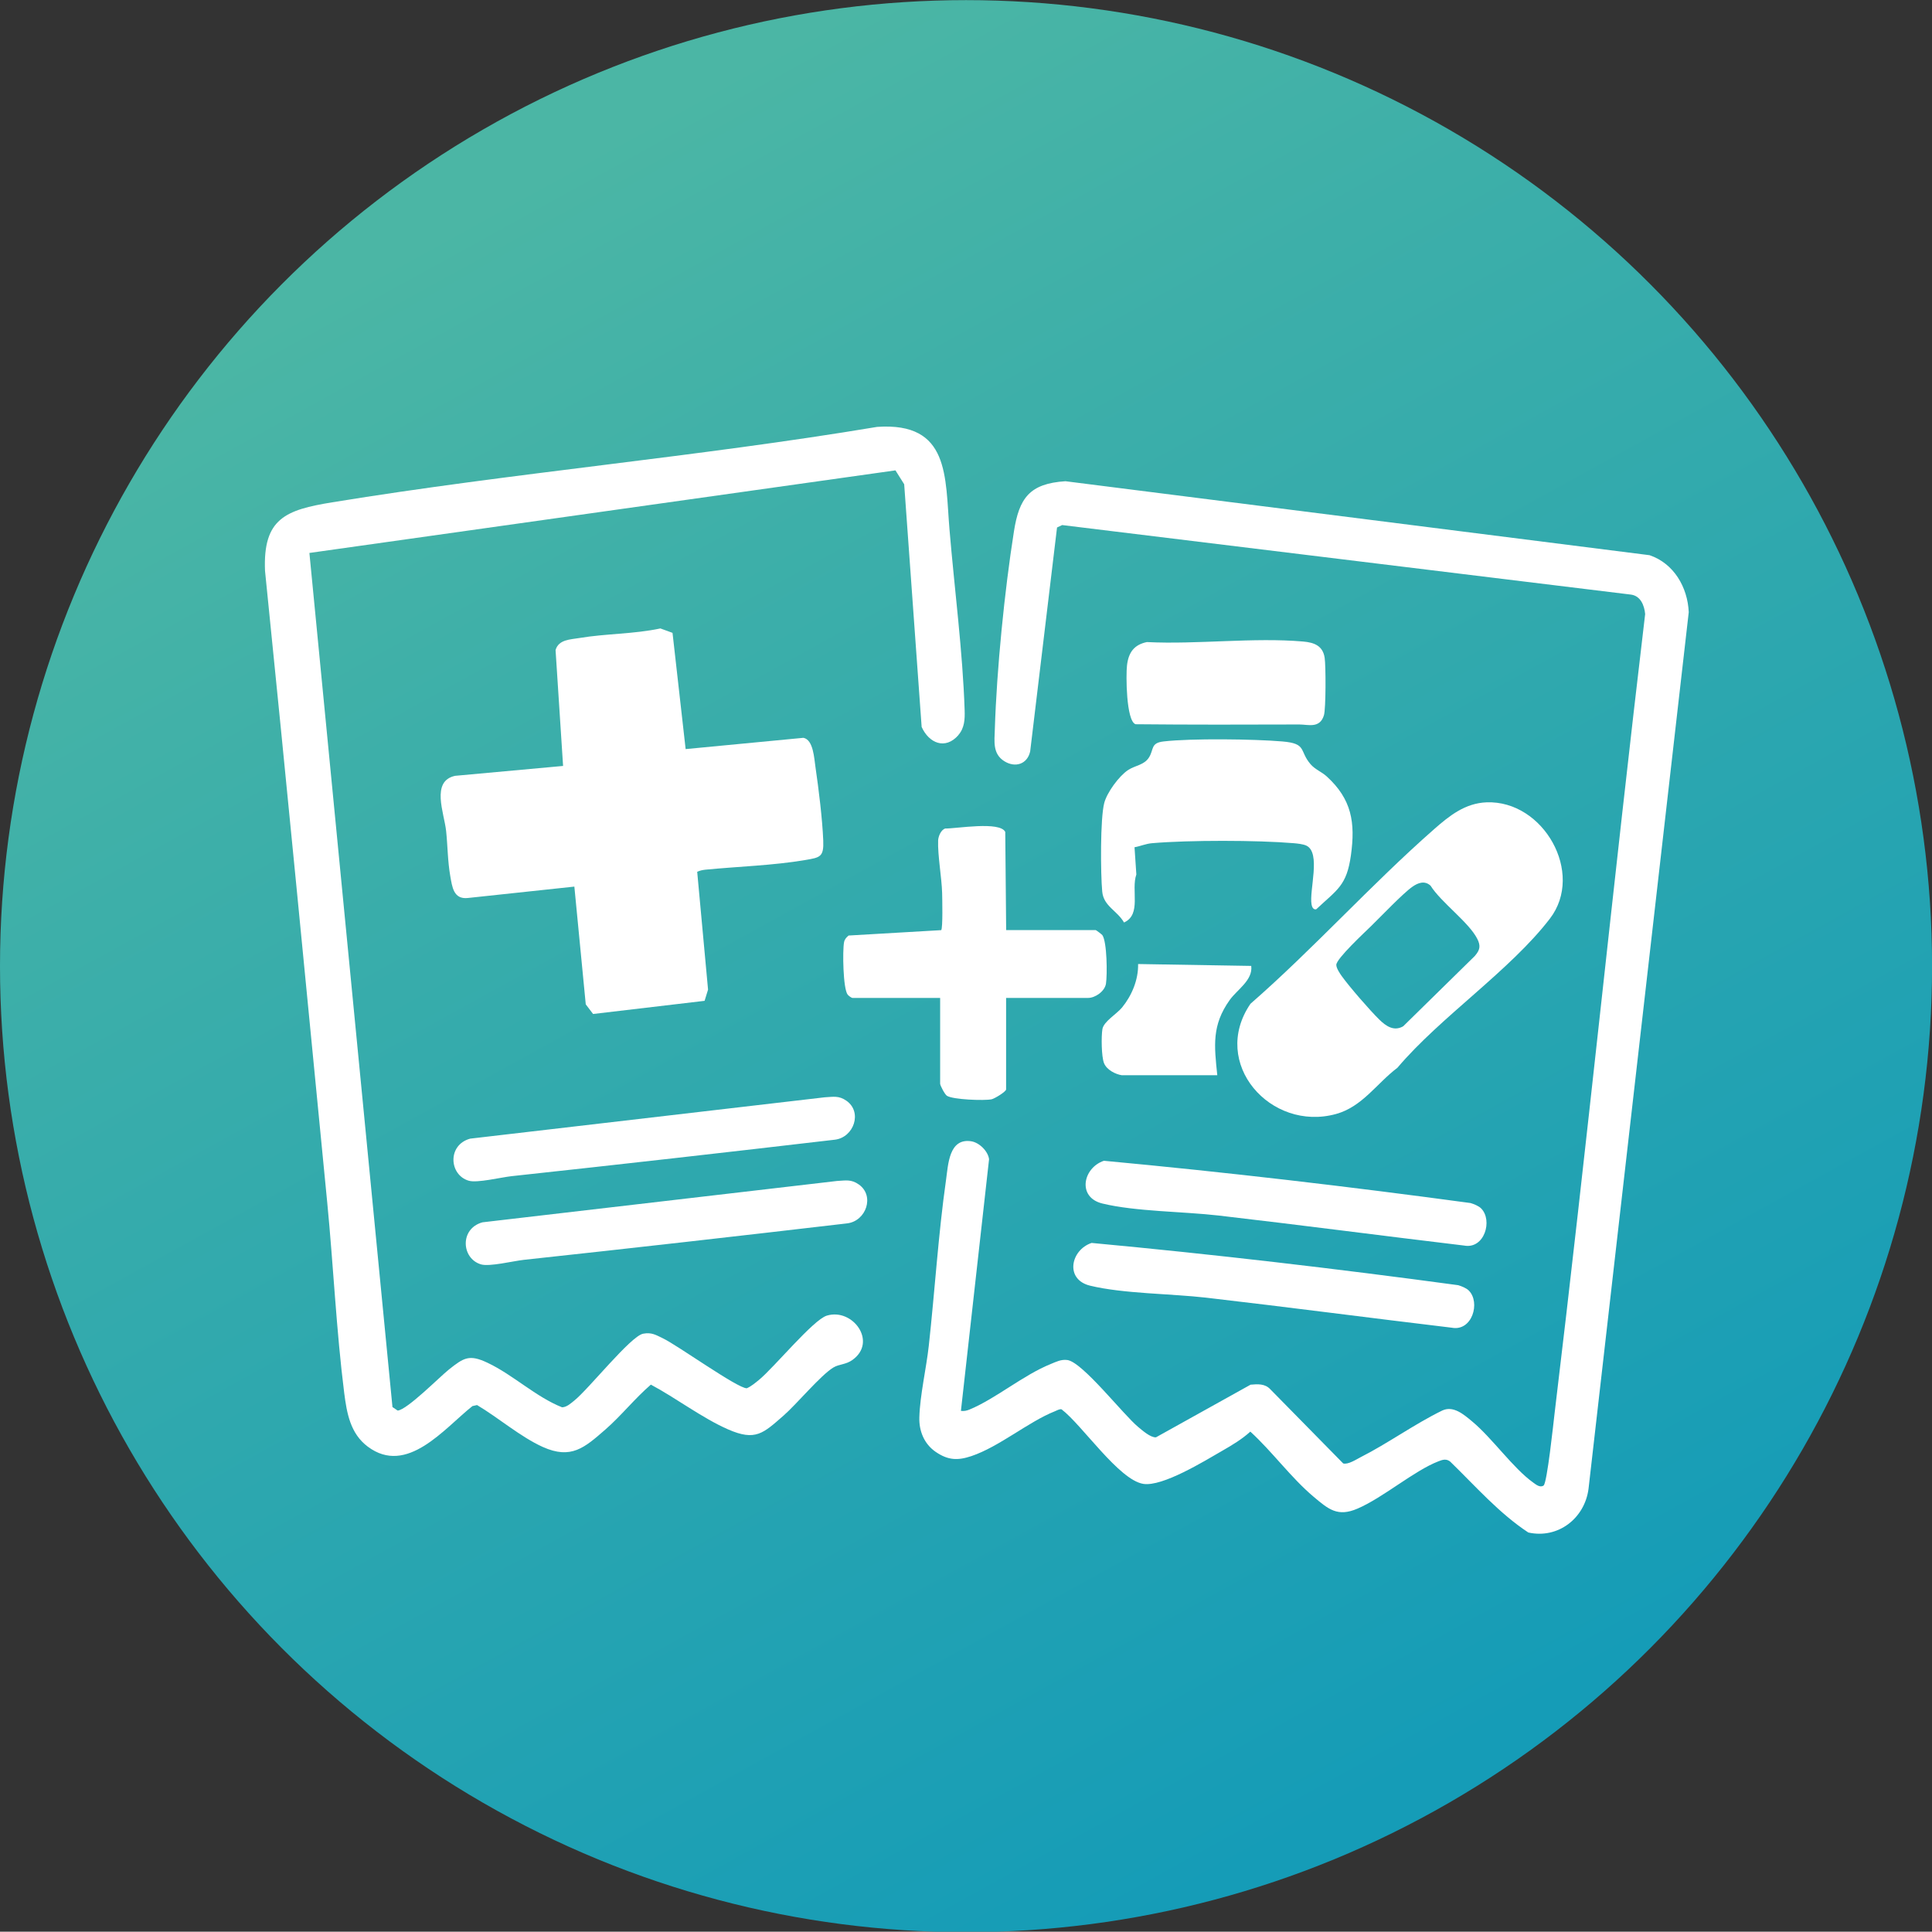
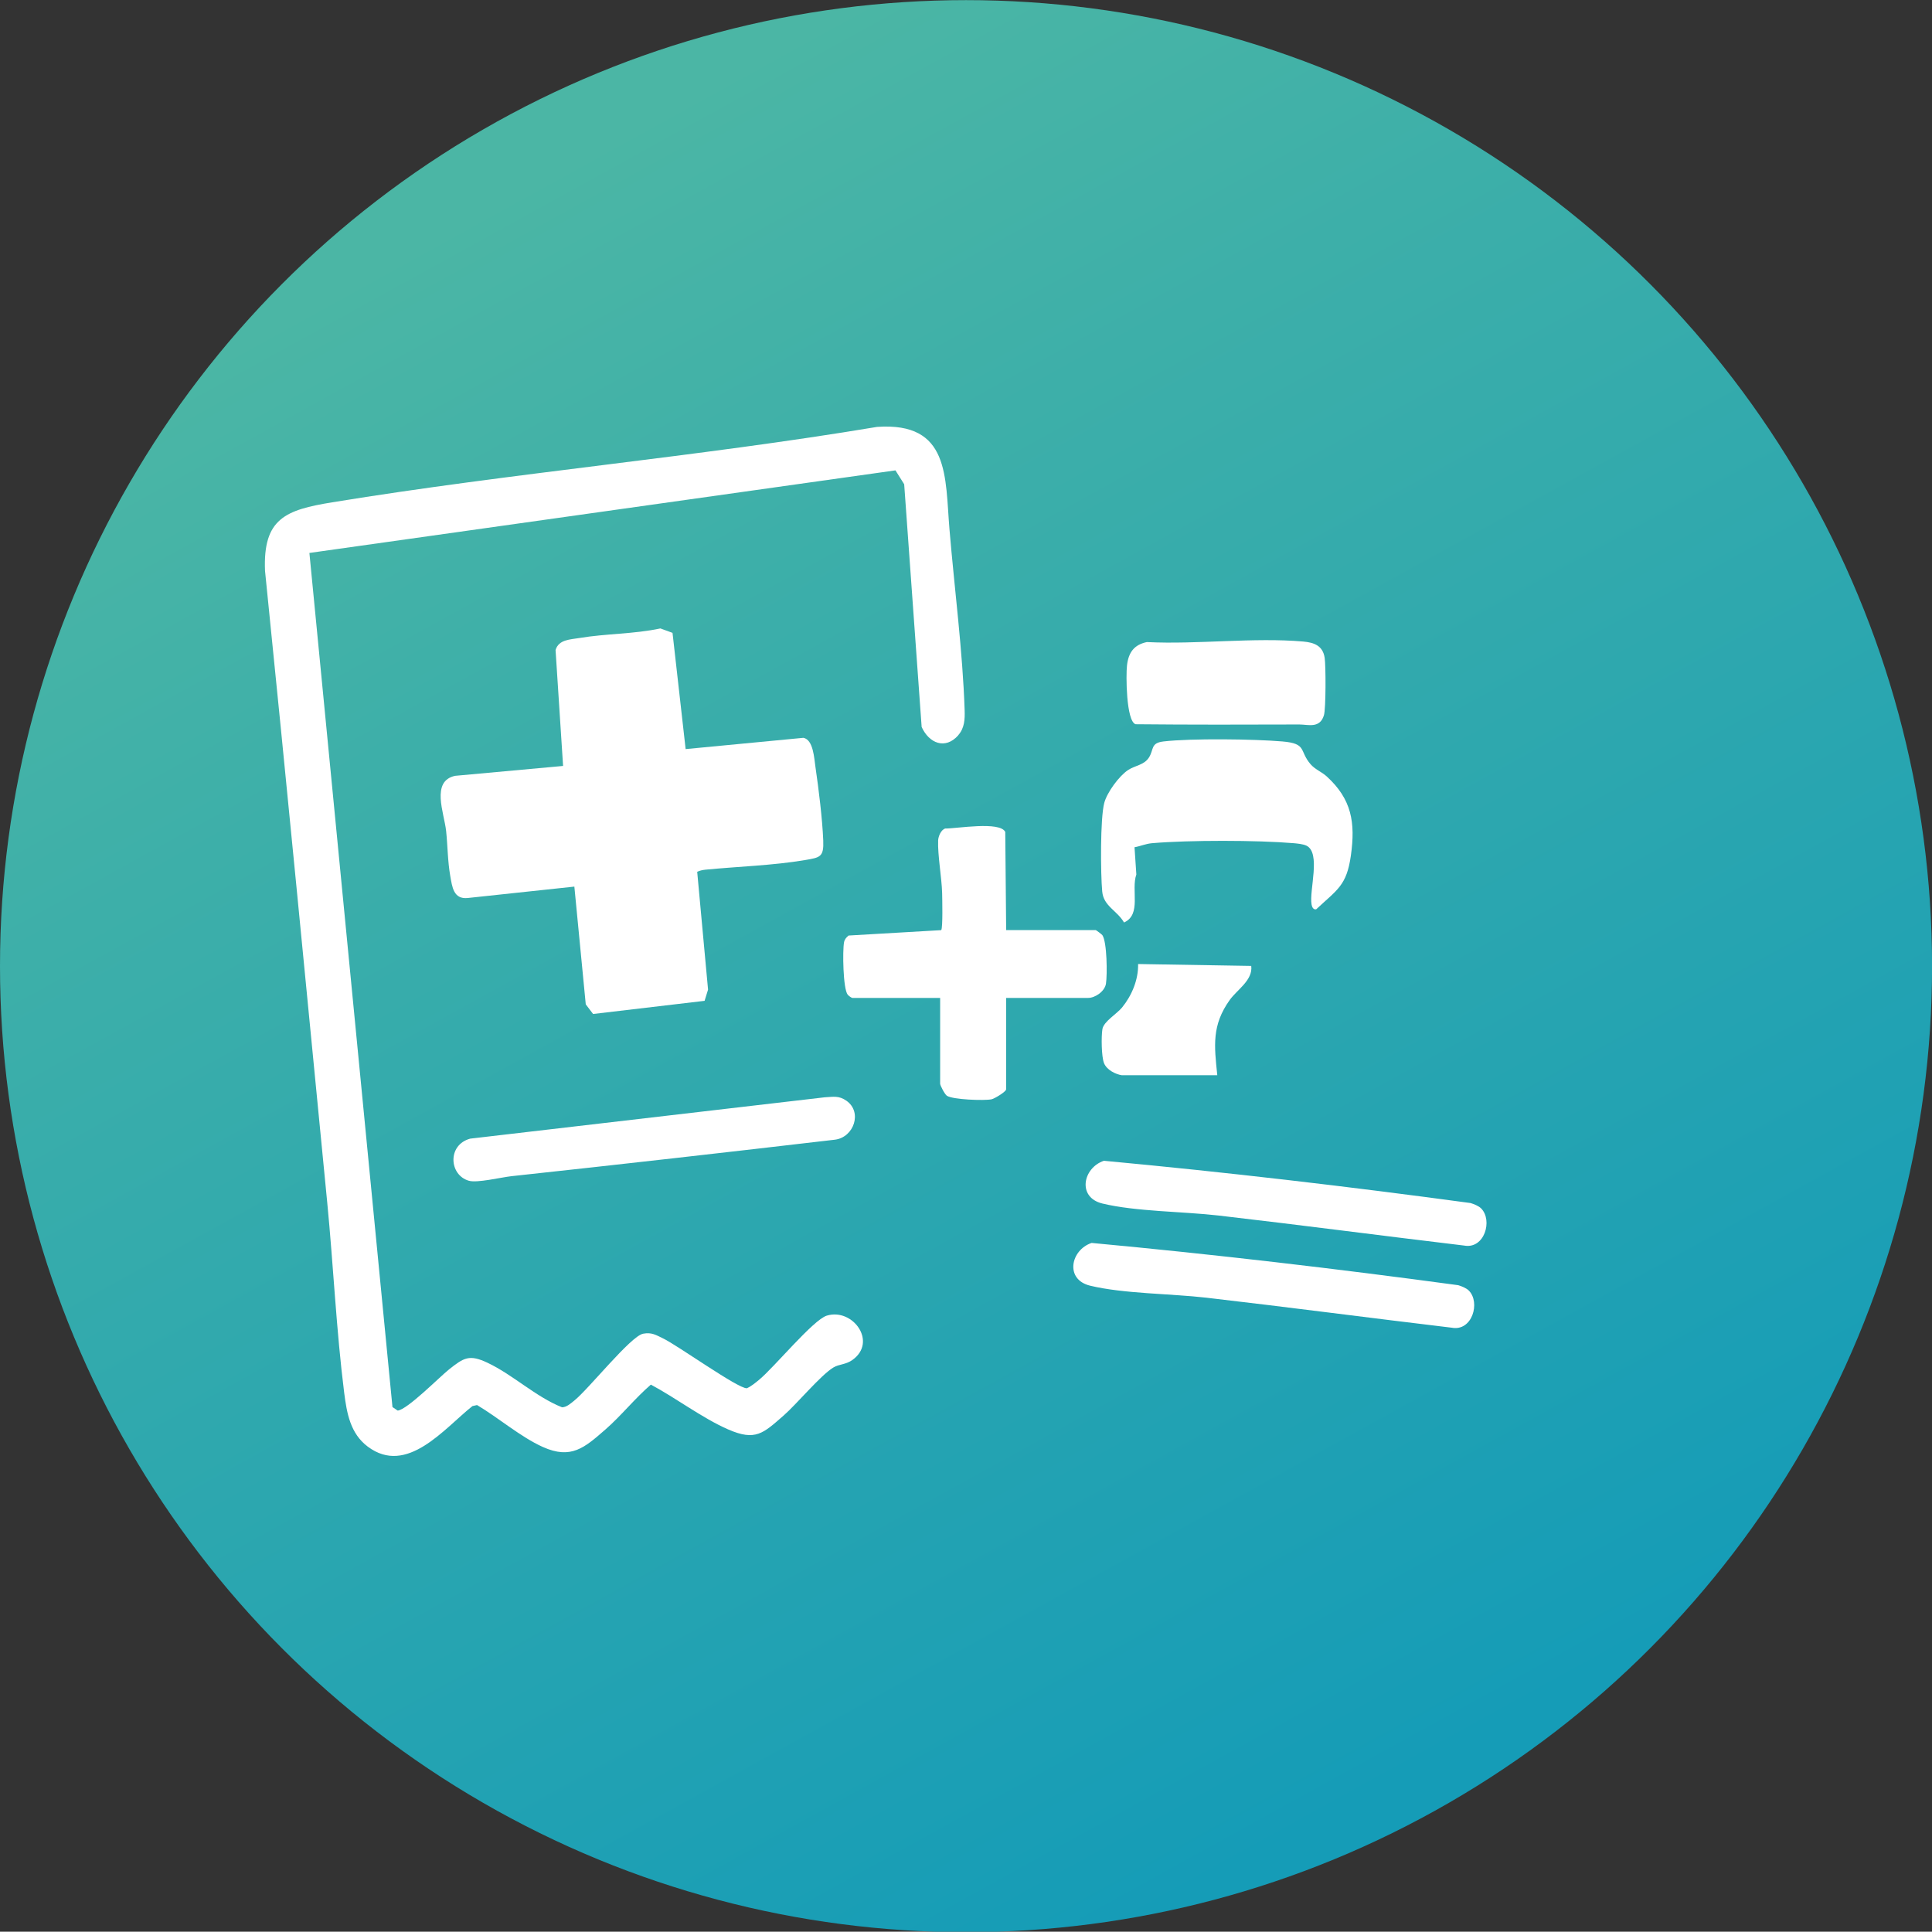
<svg xmlns="http://www.w3.org/2000/svg" id="_レイヤー_1" data-name="レイヤー 1" viewBox="0 0 318.65 318.6">
  <rect x="0" y="0" width="318.65" height="318.6" fill="#333333" stroke="none" />
  <defs>
    <style>
      .cls-1 {
        fill: #fff;
      }

      .cls-2 {
        fill: url(#_名称未設定グラデーション_24);
      }
    </style>
    <linearGradient id="_名称未設定グラデーション_24" data-name="名称未設定グラデーション 24" x1="87.59" y1="29.2" x2="233.01" y2="293.03" gradientUnits="userSpaceOnUse">
      <stop offset="0" stop-color="#4bb6a5" />
      <stop offset=".24" stop-color="#3dafa9" />
      <stop offset="1" stop-color="#159cb7" />
    </linearGradient>
  </defs>
  <circle class="cls-2" cx="159.33" cy="159.35" r="159.33" />
  <g>
-     <path class="cls-1" d="M158.48,232.7c.54.07.97-.03,1.47-.24,4.3-1.79,8.85-5.68,13.35-7.49.91-.37,1.69-.79,2.73-.66,2.5.32,9.23,9.01,11.69,11.04.71.59,2.04,1.77,2.94,1.71l15.6-8.68c1.17-.11,2.38-.18,3.24.74l12.04,12.25c.81.22,2.11-.64,2.89-1.04,4.48-2.27,8.89-5.47,13.45-7.69,1.83-.85,3.55.66,4.89,1.77,3.33,2.75,6.79,7.75,10.1,10.11.46.33,1.14.9,1.72.49s1.62-10.29,1.81-11.88c5.3-43.91,9.72-87.93,14.94-131.85-.13-1.42-.74-2.99-2.33-3.21l-93.82-11.47-.85.4-4.43,36.93c-.47,2.12-2.47,2.74-4.26,1.62-1.95-1.22-1.63-3.25-1.57-5.27.31-9.91,1.6-22.8,3.15-32.62.86-5.48,2.55-7.91,8.5-8.29l96.34,12.2c4.01,1.36,6.28,5.29,6.46,9.4l-16.53,144.59c-.63,4.84-5,8.29-9.93,7.2-4.83-3.18-8.74-7.67-12.88-11.69-.64-.52-1.27-.32-1.95-.05-4.01,1.55-9.1,5.98-13.34,7.8-3.28,1.41-4.77.13-7.27-1.98-3.72-3.14-6.8-7.43-10.41-10.72-1.38,1.26-3.01,2.23-4.61,3.15-2.95,1.7-9.87,5.97-13.04,5.47-4.03-.64-10.1-9.73-13.49-12.3-.36-.07-.78.2-1.11.33-4.35,1.73-9.17,5.85-13.76,7.39-2.25.75-3.83.7-5.87-.69-1.92-1.31-2.78-3.46-2.71-5.71.1-3.62,1.15-8.09,1.56-11.81.99-9,1.57-18.41,2.84-27.32.36-2.51.46-6.95,4.14-6.4,1.33.2,2.78,1.61,2.96,2.96l-4.64,41.49Z" />
    <path class="cls-1" d="M158.06,121.26c-2.16,2.45-4.84,1.32-6.05-1.36l-2.88-40.03-1.44-2.29-96.66,13.62,13.7,140.87.86.58c1.58-.14,6.88-5.52,8.46-6.78,2.45-1.95,3.36-2.53,6.37-1.1,4.24,2.01,7.93,5.61,12.28,7.34.76-.01,1.46-.66,2.02-1.11,2.4-1.93,9.31-10.65,11.36-11.03,1.41-.26,2.1.21,3.25.76,2.42,1.15,12.34,8.28,13.84,8.24.71-.3,1.42-.9,2.02-1.39,2.46-2.01,8.94-9.92,11.18-10.59,4.29-1.3,8.4,4.35,4.21,7.32-1.1.78-2.17.66-3.12,1.23-2.1,1.26-6.06,6.05-8.23,7.94-3.36,2.93-4.62,4.25-9.13,2.28-4.24-1.85-8.62-5.19-12.75-7.39-2.64,2.27-4.91,5.15-7.52,7.42-3.43,2.99-5.63,4.96-10.31,2.86-3.66-1.65-7.36-4.85-10.84-6.91l-.76.17c-4.66,3.7-10.79,11.53-17.26,6.69-2.89-2.16-3.46-5.53-3.89-8.86-1.3-10.28-1.79-21.05-2.8-31.41-3.39-34.73-6.73-69.47-10.26-104.18-.36-8.64,3.41-10.05,11.08-11.3,29.81-4.87,60.06-7.46,89.87-12.44,12.02-.84,11.21,8.24,11.94,16.9.81,9.71,2.19,20.2,2.5,29.84.05,1.49-.02,2.93-1.05,4.1Z" />
    <path class="cls-1" d="M113.08,123.55l19.43-1.86c1.65.32,1.77,3.4,1.99,4.85.53,3.61,1.13,8.49,1.28,12.09.11,2.73-.52,2.8-2.99,3.22-5.19.89-11.15,1.07-16.45,1.59-.47.05-.93.15-1.35.35l1.79,19.43-.57,1.85-18.39,2.17-1.21-1.59-1.88-19.42-17.58,1.88c-2.37.25-2.57-1.86-2.89-3.64-.43-2.45-.42-4.95-.68-7.41-.31-2.94-2.56-8.23,1.48-9.1l17.81-1.63-1.24-19.12c.51-1.74,2.43-1.73,3.93-1.98,4.4-.74,8.97-.64,13.36-1.58l2,.73,2.16,19.14Z" />
-     <path class="cls-1" d="M245.19,132.33c9.38-.35,16.2,11.67,10.44,19.18-6.57,8.57-18.03,16.19-25.15,24.6-3.4,2.56-5.78,6.42-10.11,7.62-10.8,2.99-20.83-8.36-14.13-18.17,10.47-9.14,19.86-19.64,30.29-28.8,2.54-2.23,5.11-4.29,8.66-4.43ZM243.27,157.64c.83-.97.97-1.63.38-2.8-1.39-2.74-5.95-5.98-7.71-8.77-.96-.87-2.04-.48-2.97.17-1.57,1.09-5.22,4.93-6.85,6.52-1.04,1.02-5.72,5.36-5.72,6.38,0,.54.58,1.41.91,1.87,1.26,1.75,4.65,5.66,6.2,7.17,1.09,1.06,2.39,1.97,3.92,1.09l11.85-11.63Z" />
    <path class="cls-1" d="M165.95,153.4h14.77c.07,0,1.03.73,1.1.84.77,1.13.82,6.53.59,8-.2,1.28-1.79,2.35-2.94,2.35h-13.53v15.08c0,.38-1.89,1.53-2.4,1.64-1.24.25-6.37.06-7.36-.58-.36-.23-1.12-1.71-1.12-1.99v-14.15h-14.46c-.16,0-.65-.36-.79-.54-.77-.99-.86-7.25-.6-8.63.09-.5.38-.81.75-1.12l15.28-.89c.28-.4.17-5.15.15-6.1-.07-2.58-.75-6.22-.66-8.69.03-.68.47-1.76,1.17-1.97,1.89.02,9.01-1.24,9.9.56l.15,16.18Z" />
    <path class="cls-1" d="M187.12,139.75l.3,4.48c-.91,2.57.9,6.59-2.03,7.92-1.15-1.99-3.38-2.68-3.6-5.12-.27-2.9-.34-12.07.34-14.61.46-1.73,2.43-4.42,3.92-5.41,1.2-.79,2.68-.81,3.48-2.12s.23-2.35,2.37-2.6c4.52-.53,14.97-.4,19.61,0,4.1.35,2.73,1.52,4.64,3.75.76.88,1.84,1.26,2.66,2.01,4.14,3.77,4.75,7.61,4,13.02-.7,5.01-2.23,5.63-5.72,8.9-.47.11-.7-.37-.77-.78-.42-2.35,1.6-8.55-.86-9.72-.53-.25-1.48-.35-2.09-.4-6.02-.51-17.33-.52-23.35,0-1.07.09-1.89.49-2.91.67Z" />
    <path class="cls-1" d="M244.29,199.31c1.94,1.95.56,6.77-2.83,6.12-13.49-1.61-26.98-3.39-40.48-4.95-5.83-.67-13.68-.65-19.16-1.98-4.2-1.02-3.21-5.89.25-7.05,20.18,1.88,40.39,4.25,60.47,6.97.56.17,1.35.48,1.75.89Z" />
    <path class="cls-1" d="M136.03,180.98c1.41-.07,2.31-.32,3.59.58,2.65,1.87,1.21,6.01-1.89,6.41-17.79,2.08-35.57,4.1-53.37,6.02-1.72.19-5.67,1.16-7.05.75-3.25-.95-3.55-5.91.24-6.94l58.48-6.82Z" />
    <path class="cls-1" d="M242.26,212.86c1.94,1.95.56,6.77-2.83,6.12-13.49-1.61-26.98-3.39-40.48-4.95-5.83-.67-13.68-.65-19.16-1.98-4.2-1.02-3.21-5.89.25-7.05,20.18,1.88,40.39,4.25,60.47,6.97.56.17,1.35.48,1.75.89Z" />
-     <path class="cls-1" d="M138.06,194.78c1.41-.07,2.31-.32,3.59.58,2.65,1.87,1.21,6.01-1.89,6.41-17.79,2.08-35.57,4.1-53.37,6.02-1.72.19-5.67,1.16-7.05.75-3.25-.95-3.55-5.91.24-6.94l58.48-6.82Z" />
    <path class="cls-1" d="M189.19,105.9c8.29.41,17.58-.8,25.75-.09,1.81.16,3.24.69,3.54,2.68.2,1.31.21,8.39-.12,9.48-.68,2.23-2.6,1.52-4.05,1.52-9.01.03-18.01.05-27.02-.04-1.56-.53-1.6-8.15-1.41-9.71.25-2.13,1.16-3.41,3.31-3.85Z" />
    <path class="cls-1" d="M185.07,177.35c-1.1-.16-2.54-.9-2.98-2s-.46-4.43-.27-5.6c.21-1.28,2.32-2.46,3.25-3.59,1.6-1.96,2.7-4.58,2.64-7.16l18.66.31c.29,2.36-2.31,3.89-3.55,5.62-2.97,4.17-2.56,7.51-2.05,12.41h-15.7Z" />
  </g>
</svg>